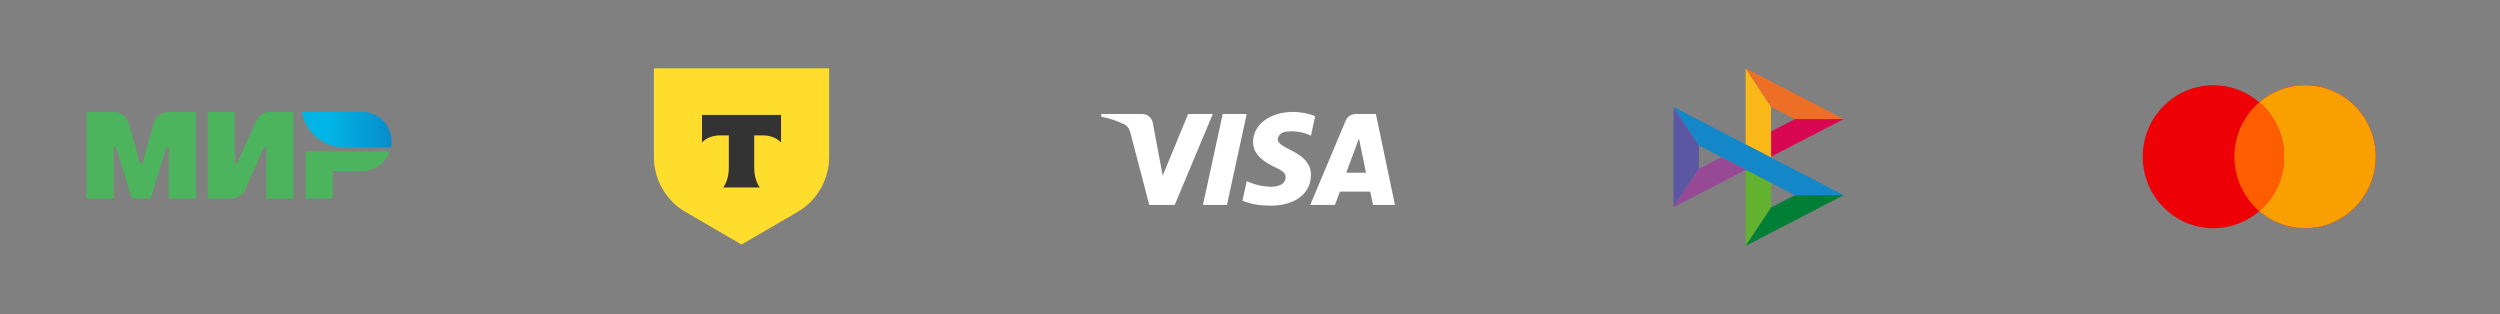
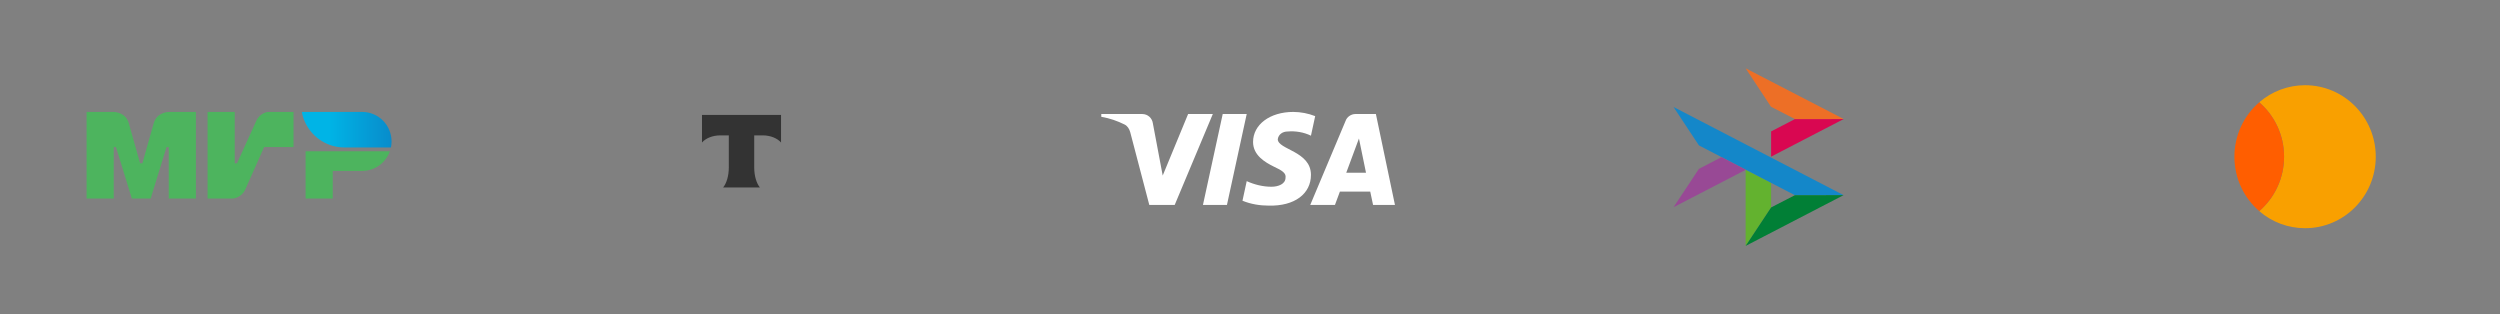
<svg xmlns="http://www.w3.org/2000/svg" width="366" height="46" viewBox="0 0 366 46" fill="none">
  <rect x="0" y="0" width="366" height="46" fill="#808080" stroke="none" />
-   <path fill-rule="evenodd" clip-rule="evenodd" d="M24.706 16.386V16.391C24.701 16.391 22.962 16.386 22.499 18.052C21.95 20.007 21.398 21.961 20.843 23.914H20.512C20.512 23.914 19.287 19.602 18.857 18.047C18.393 16.38 16.649 16.386 16.649 16.386H12.676V29.063H16.649V21.534H16.98L19.299 29.063H22.058L24.376 21.539H24.706V29.063H28.68V16.386H24.706ZM39.221 16.386C39.221 16.386 38.056 16.491 37.51 17.714L34.695 23.915H34.364V16.386H30.39V29.063H34.144C34.144 29.063 35.363 28.953 35.909 27.735L38.668 21.534H39V29.063H42.973V16.386H39.22H39.221ZM44.739 22.143V29.063H48.713V25.022H53.017C54.894 25.022 56.483 23.82 57.073 22.143H44.739Z" fill="#4DB45E" />
+   <path fill-rule="evenodd" clip-rule="evenodd" d="M24.706 16.386V16.391C24.701 16.391 22.962 16.386 22.499 18.052C21.95 20.007 21.398 21.961 20.843 23.914H20.512C20.512 23.914 19.287 19.602 18.857 18.047C18.393 16.38 16.649 16.386 16.649 16.386H12.676V29.063H16.649V21.534H16.98L19.299 29.063H22.058L24.376 21.539H24.706V29.063H28.68V16.386H24.706ZM39.221 16.386C39.221 16.386 38.056 16.491 37.51 17.714L34.695 23.915H34.364V16.386H30.39V29.063H34.144C34.144 29.063 35.363 28.953 35.909 27.735L38.668 21.534H39H42.973V16.386H39.22H39.221ZM44.739 22.143V29.063H48.713V25.022H53.017C54.894 25.022 56.483 23.82 57.073 22.143H44.739Z" fill="#4DB45E" />
  <path fill-rule="evenodd" clip-rule="evenodd" d="M53.019 16.386H44.184C44.401 17.563 44.946 18.655 45.756 19.537C46.566 20.418 47.609 21.053 48.764 21.368C49.294 21.512 49.851 21.589 50.426 21.589H57.236C57.296 21.298 57.325 21.001 57.324 20.704C57.324 18.318 55.398 16.386 53.019 16.386Z" fill="url(#paint0_linear_938_1429)" />
-   <path d="M95.733 10H121.384V22.973C121.384 26.298 119.62 29.371 116.756 31.034L108.559 35.794L100.362 31.034C97.498 29.371 95.733 26.298 95.733 22.973V10Z" fill="#FFDD2D" />
  <path fill-rule="evenodd" clip-rule="evenodd" d="M102.772 16.828V20.862C103.321 20.239 104.319 19.818 105.459 19.818H106.699V24.508C106.699 25.756 106.362 26.848 105.861 27.449H111.253C110.754 26.848 110.417 25.757 110.417 24.51V19.818H111.657C112.797 19.818 113.795 20.239 114.344 20.862V16.828H102.772Z" fill="#333333" />
  <path fill-rule="evenodd" clip-rule="evenodd" d="M171.977 30H168.256L165.466 19.355C165.334 18.866 165.053 18.433 164.639 18.229C163.607 17.716 162.469 17.308 161.229 17.102V16.693H167.222C168.049 16.693 168.67 17.308 168.773 18.023L170.221 25.701L173.94 16.693H177.557L171.977 30ZM179.625 30H176.112L179.005 16.693H182.518L179.625 30ZM187.065 20.379C187.168 19.663 187.789 19.252 188.513 19.252C189.65 19.15 190.889 19.355 191.923 19.866L192.543 17.001C191.523 16.601 190.436 16.392 189.34 16.386C185.929 16.386 183.448 18.229 183.448 20.787C183.448 22.733 185.205 23.755 186.446 24.371C187.789 24.985 188.306 25.394 188.202 26.008C188.202 26.929 187.168 27.339 186.136 27.339C184.895 27.339 183.654 27.032 182.519 26.519L181.898 29.386C183.139 29.897 184.481 30.102 185.722 30.102C189.546 30.204 191.923 28.362 191.923 25.598C191.923 22.117 187.065 21.913 187.065 20.379ZM204.221 30L201.431 16.693H198.434C197.813 16.693 197.193 17.102 196.986 17.716L191.82 30H195.437L196.159 28.055H200.603L201.017 30H204.221ZM198.951 20.276L199.983 25.292H197.089L198.951 20.276Z" fill="white" />
-   <path d="M245 15.659L248.722 21.287V24.72L245.004 30.337L245 15.659Z" fill="#5B57A2" />
  <path d="M259.291 19.24L262.779 17.431L269.917 17.426L259.291 22.932V19.24Z" fill="#D90751" />
-   <path d="M259.272 15.626L259.291 23.077L255.561 21.138V10L259.272 15.626Z" fill="#FAB718" />
  <path d="M269.917 17.425L262.778 17.431L259.272 15.626L255.561 10L269.917 17.425Z" fill="#ED6F26" />
  <path d="M259.291 30.369V26.753L255.561 24.851L255.562 36.001L259.291 30.369Z" fill="#63B22F" />
  <path d="M262.771 28.577L248.722 21.287L245 15.659L269.902 28.569L262.771 28.577Z" fill="#1487C9" />
  <path d="M255.561 36.001L259.289 30.369L262.769 28.577L269.9 28.57L255.561 36.001Z" fill="#017F36" />
  <path d="M245.005 30.337L255.592 24.851L252.032 23.004L248.722 24.72L245.005 30.337Z" fill="#984995" />
-   <path fill-rule="evenodd" clip-rule="evenodd" d="M337.464 33.408C343.179 33.408 347.811 28.722 347.811 22.941C347.811 17.161 343.179 12.475 337.464 12.475C334.999 12.473 332.616 13.361 330.753 14.975C328.89 13.361 326.507 12.473 324.042 12.475C318.327 12.475 313.695 17.161 313.695 22.942C313.695 28.722 318.327 33.408 324.042 33.408C326.603 33.408 328.946 32.467 330.753 30.908C332.616 32.522 334.999 33.41 337.464 33.408Z" fill="#ED0006" />
  <path fill-rule="evenodd" clip-rule="evenodd" d="M330.754 30.907C331.898 29.919 332.815 28.696 333.442 27.321C334.069 25.947 334.392 24.452 334.389 22.941C334.389 19.751 332.978 16.895 330.754 14.975C332.617 13.361 335 12.473 337.465 12.475C343.179 12.475 347.811 17.161 347.811 22.942C347.811 28.722 343.179 33.408 337.465 33.408C335 33.41 332.617 32.522 330.754 30.907Z" fill="#F9A000" />
  <path fill-rule="evenodd" clip-rule="evenodd" d="M330.753 30.908C331.897 29.92 332.814 28.697 333.441 27.322C334.068 25.947 334.391 24.453 334.388 22.942C334.388 19.752 332.977 16.895 330.753 14.976C329.609 15.963 328.692 17.186 328.064 18.561C327.437 19.936 327.114 21.43 327.117 22.942C327.117 26.132 328.528 28.988 330.753 30.908Z" fill="#FF5E00" />
  <defs>
    <linearGradient id="paint0_linear_938_1429" x1="44.185" y1="18.988" x2="57.324" y2="18.988" gradientUnits="userSpaceOnUse">
      <stop offset="0.3" stop-color="#00B4E6" />
      <stop offset="1" stop-color="#088CCB" />
    </linearGradient>
  </defs>
</svg>